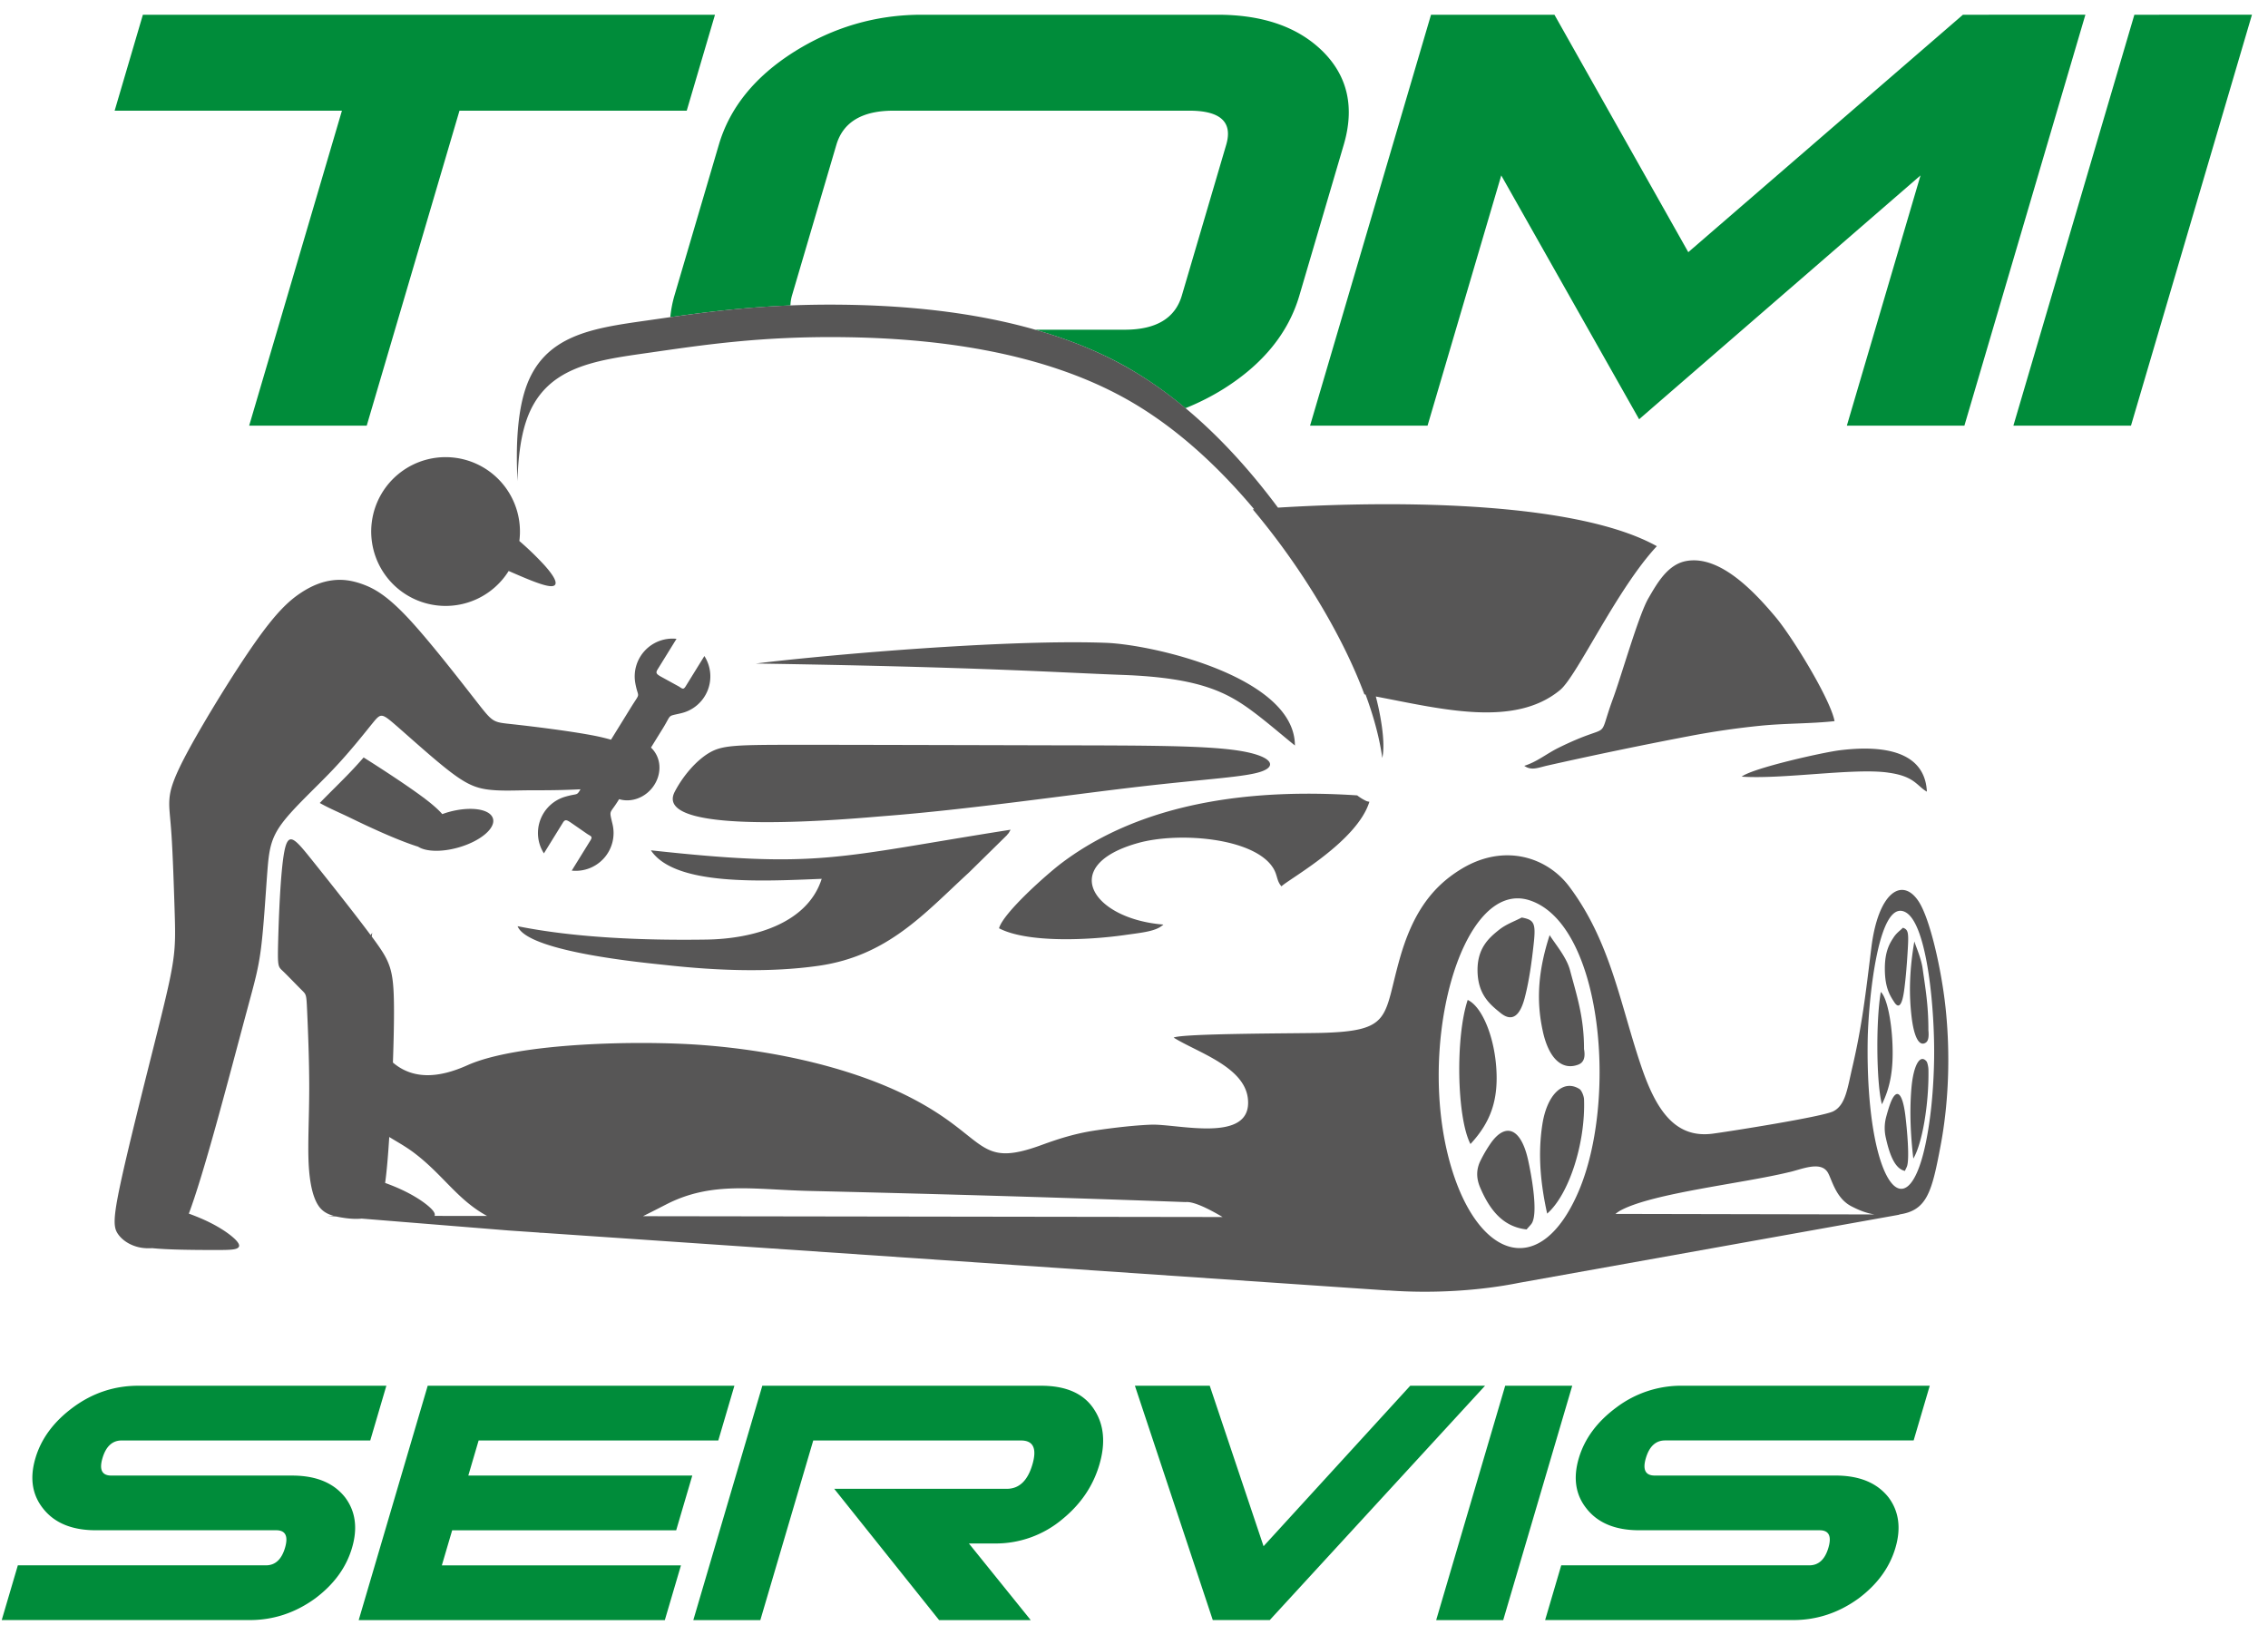
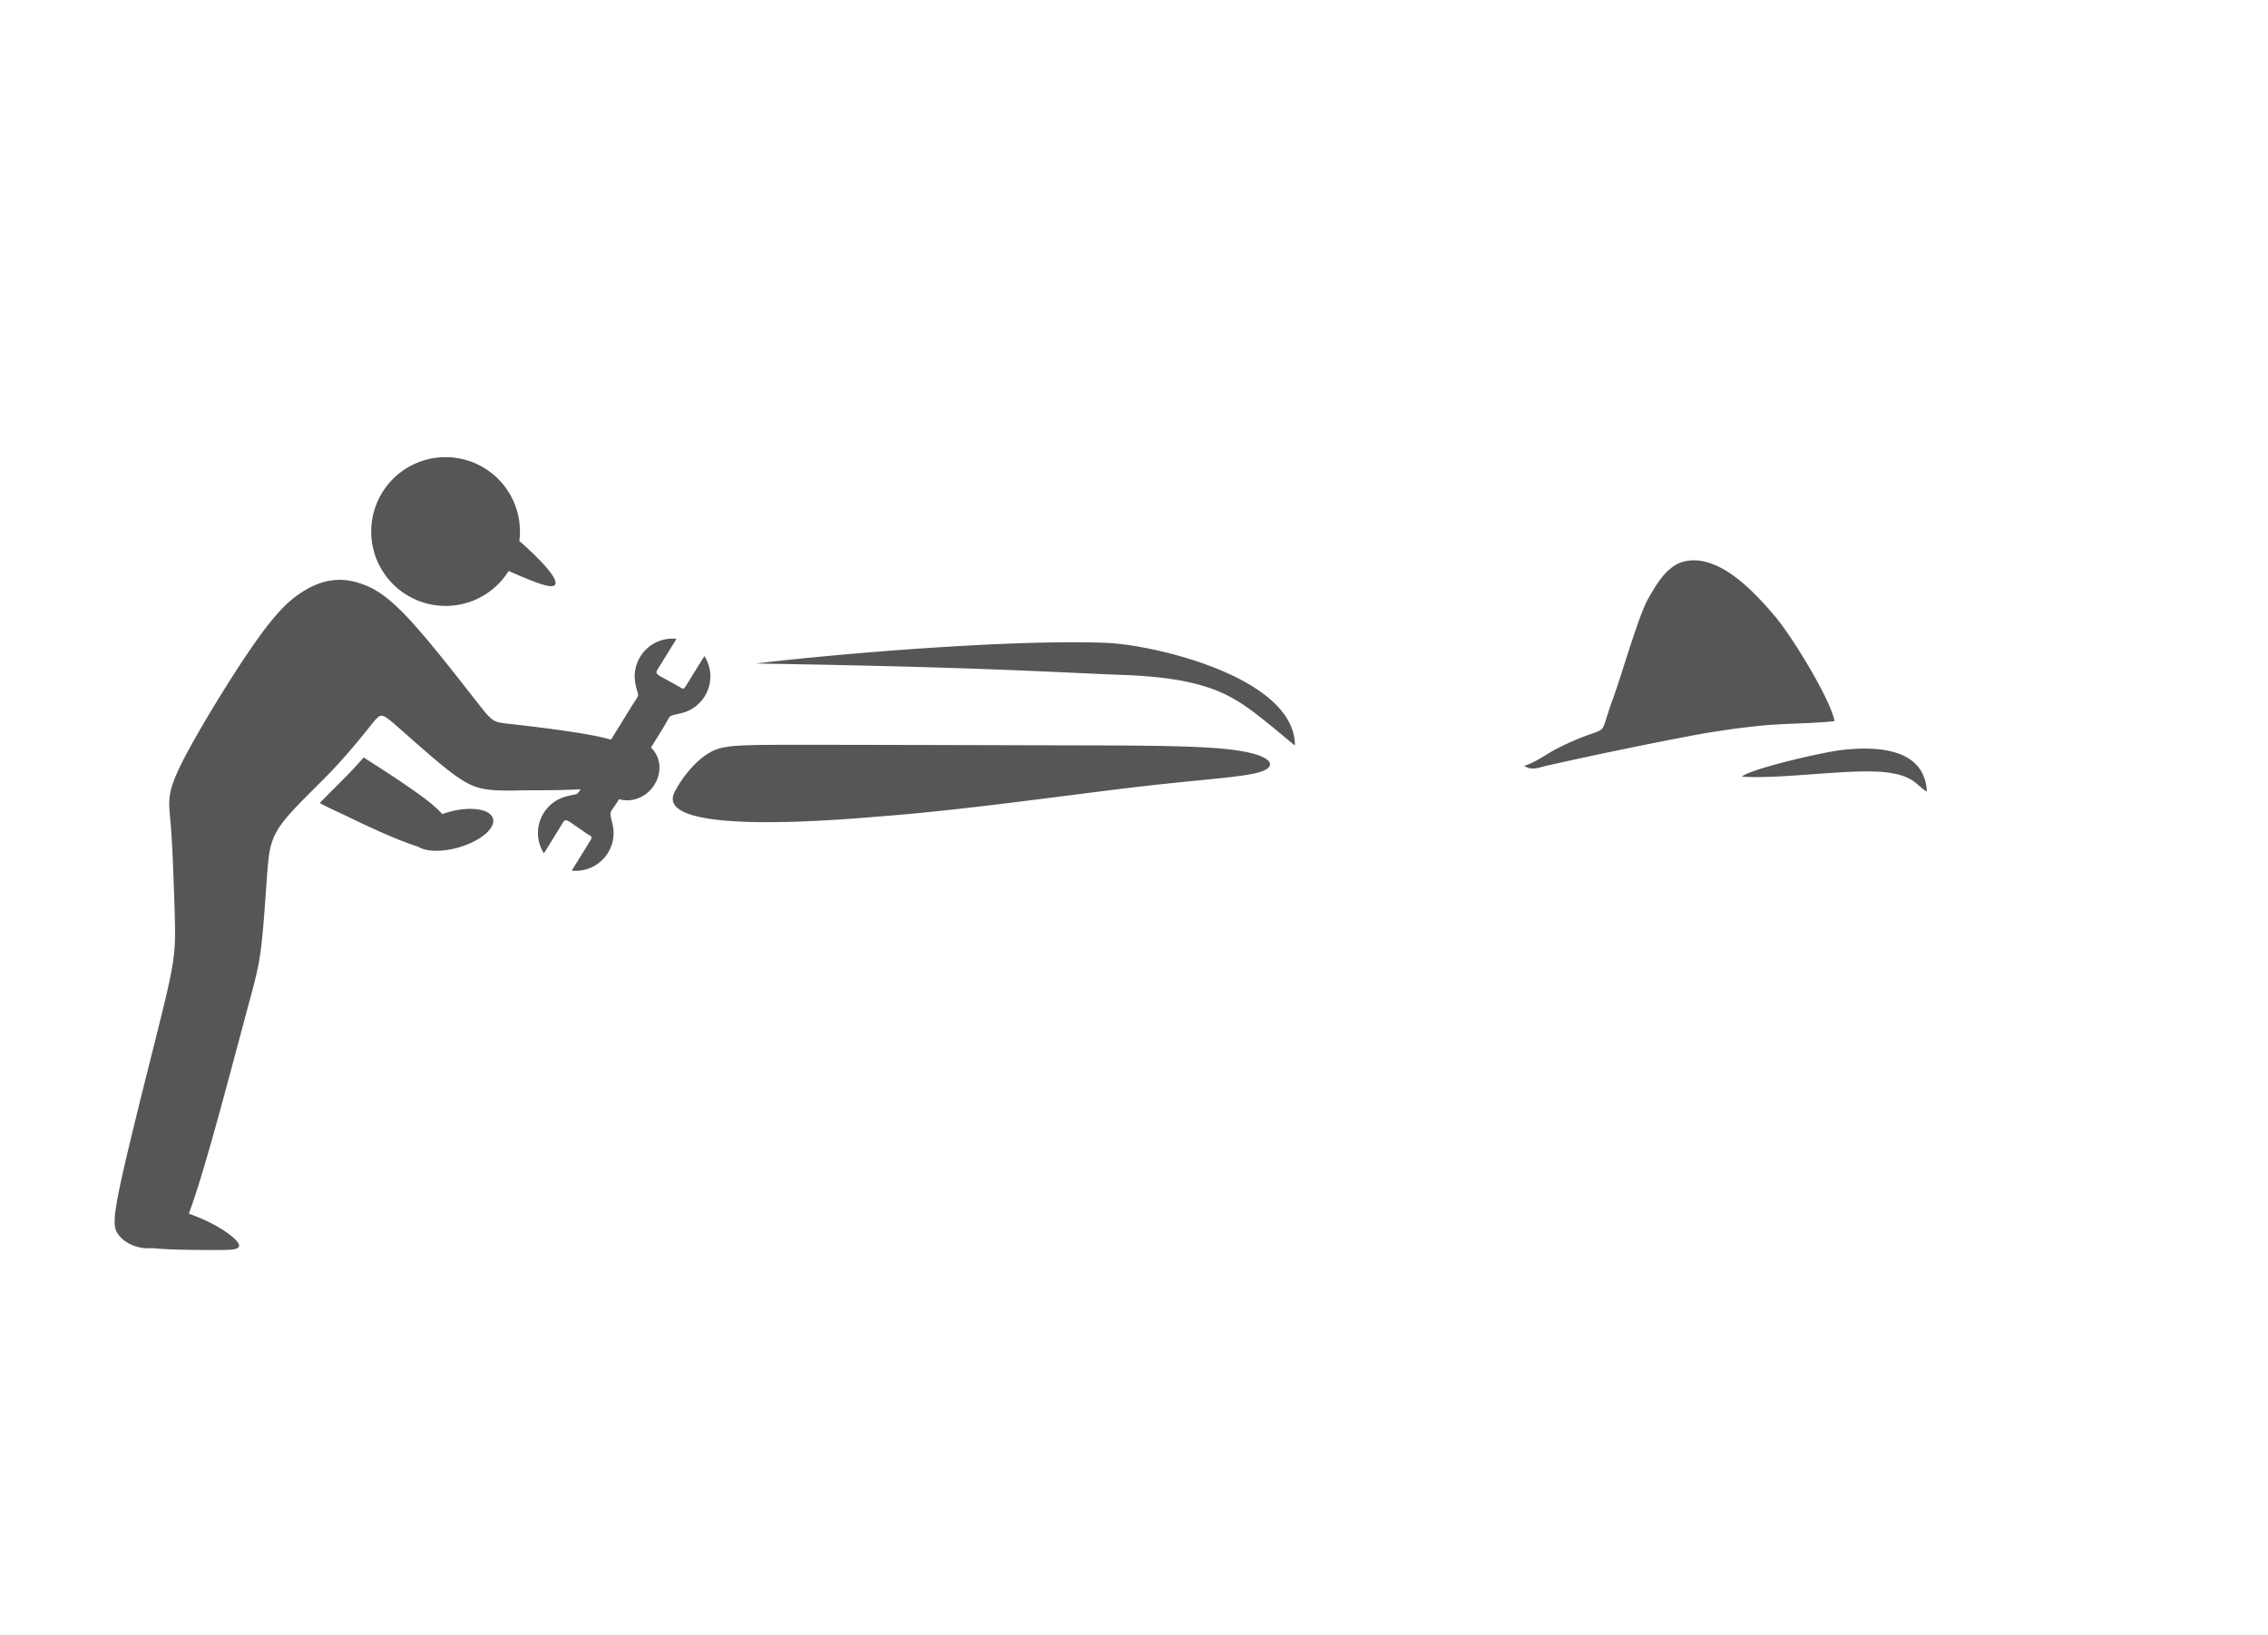
<svg xmlns="http://www.w3.org/2000/svg" width="111" height="80">
  <g fill="none" fill-rule="evenodd">
    <g fill="#008C3A" fill-rule="nonzero">
-       <path d="M104.46.721L98.539 20.83h5.755L110.215.72zM12.195 20.829h5.753l4.54-15.413H33.61L34.993.721h-28L5.611 5.416h11.124zM96.07.721L82.628 12.34 76.077.721h-6.04l-5.92 20.108h5.75l3.607-12.245 6.747 11.932L93.994 8.584 90.388 20.83h5.753L102.063.72zM50.952 67.811H37.309L33.932 79.28h3.28l2.59-8.79h10.17c.601 0 .787.394.554 1.181-.232.789-.649 1.184-1.25 1.184h-8.448l5.134 6.425h4.484L47.42 75.53h1.258a5.069 5.069 0 003.335-1.204c.889-.729 1.487-1.614 1.793-2.656.306-1.04.23-1.926-.23-2.654-.493-.803-1.367-1.205-2.625-1.205zM33.094 74.884l.788-2.677H22.92l.505-1.718h11.73l.788-2.678h-15.01L17.555 79.28h14.983l.789-2.678H21.624l.506-1.717zM14.298 72.207h-8.85c-.455 0-.6-.283-.434-.848.17-.58.485-.87.94-.87h12.167l.788-2.678H6.769c-1.166 0-2.226.35-3.179 1.049-.953.7-1.572 1.532-1.857 2.499-.285.967-.16 1.784.371 2.454.555.713 1.417 1.07 2.583 1.07h8.83c.456 0 .6.287.432.86-.169.57-.48.857-.936.857H.873l-.789 2.678h12.14c1.166 0 2.237-.357 3.212-1.067.912-.685 1.51-1.507 1.793-2.469.284-.963.172-1.789-.34-2.469-.56-.71-1.42-1.066-2.591-1.066zM79.127 68.86c-.953.7-1.572 1.532-1.858 2.499-.285.967-.16 1.784.372 2.454.555.713 1.416 1.07 2.583 1.07h8.83c.456 0 .6.287.43.86-.168.57-.48.857-.935.857h-12.14l-.788 2.678H87.76c1.167 0 2.238-.357 3.213-1.067.911-.685 1.51-1.507 1.793-2.469.284-.963.171-1.789-.339-2.469-.561-.71-1.422-1.067-2.593-1.067h-8.849c-.455 0-.6-.283-.435-.848.171-.58.485-.87.941-.87h12.166l.789-2.678H82.307a5.26 5.26 0 00-3.18 1.05zM73.667 67.811L70.289 79.28h3.281l3.378-11.468zM69.02 67.811l-7.179 7.853-2.634-7.853h-3.663l3.812 11.468h2.788L72.682 67.81zM59.904 19.017c1.923-1.213 3.153-2.732 3.689-4.552l2.172-7.38c.536-1.82.2-3.338-1.008-4.552-1.21-1.206-2.933-1.812-5.17-1.812H45.11c-2.238 0-4.318.606-6.24 1.812-1.923 1.214-3.153 2.732-3.689 4.551l-2.173 7.381a5.785 5.785 0 00-.203 1.056c1.725-.245 3.6-.481 5.88-.573.005-.15.025-.31.077-.49l2.17-7.367c.329-1.115 1.261-1.675 2.795-1.675h14.478c1.534 0 2.136.56 1.806 1.675l-2.169 7.368c-.327 1.115-1.26 1.675-2.793 1.675h-4.391c1.546.442 3.062 1.031 4.466 1.82a19.41 19.41 0 012.892 2.022c.645-.26 1.276-.575 1.888-.959z" />
-     </g>
+       </g>
    <g fill="#575656">
      <path d="M61.411 34.889c.682.516 1.363 1.107 1.964 1.592 0-3.33-6.891-4.938-9.264-5.025-3.81-.14-10.1.3-14.5.73-.96.093-1.828.186-2.614.284 11.123.174 14.71.438 17.947.557 3.81.14 5.142.859 6.467 1.862zM33.024 38.742c-1.197 2.285 8.986 1.29 10.287 1.19 4.014-.311 8.956-1.029 12.372-1.427 3.416-.398 5.303-.475 6.078-.76.776-.283.438-.773-1.178-1.018-1.616-.246-4.51-.246-8.714-.254-4.206-.01-9.72-.026-12.802-.026-3.081 0-3.727.017-4.368.4-.64.383-1.275 1.13-1.675 1.895zM16.303 37.651c.876-.924 1.574-1.824 1.948-2.282.375-.459.426-.476 1.045.055.619.532 1.806 1.614 2.631 2.258.825.645 1.287.852 1.862.942.575.089 1.263.06 1.832.052.568-.009 1.017.004 1.85-.017.28-.007.606-.018.94-.035-.2.338-.134.183-.754.365a1.85 1.85 0 00-1.037 2.771l.93-1.504c.108-.174.188-.128.356-.024l.847.586c.17.104.26.118.147.301l-.918 1.484a1.85 1.85 0 001.999-2.259c-.174-.748-.153-.479.261-1.143l.058-.094c.188.056.392.074.606.042.804-.12 1.416-.871 1.366-1.677a1.33 1.33 0 00-.412-.889l.604-.977c.417-.683.176-.537.883-.707a1.85 1.85 0 001.127-2.796l-.918 1.484c-.114.183-.167.109-.335.004l-.904-.496c-.167-.104-.245-.155-.137-.33l.93-1.504a1.85 1.85 0 00-2.017 2.167c.144.8.29.379-.218 1.197l-.971 1.572a10.172 10.172 0 00-.983-.227c-1.17-.218-2.977-.437-3.882-.535-.905-.098-.909-.074-1.666-1.042-.757-.968-2.268-2.926-3.336-4.081-1.069-1.153-1.696-1.5-2.25-1.708-.554-.206-1.035-.27-1.53-.205-.497.065-1.007.259-1.567.635-.56.377-1.169.936-2.188 2.38-1.018 1.443-2.447 3.773-3.235 5.217-.79 1.446-.937 2.008-.974 2.462-.037.456.037.806.101 1.771.064.967.117 2.549.151 3.644.034 1.095.05 1.703-.078 2.559-.127.857-.397 1.962-.921 4.05-.524 2.087-1.3 5.156-1.665 6.876-.365 1.719-.318 2.09-.105 2.396.213.308.592.552 1.039.649.204.045.421.054.635.041.776.079 1.968.086 2.747.09.836.002 1.191.002 1.374-.066.182-.07.193-.207-.076-.469-.27-.26-.818-.647-1.634-1a10.996 10.996 0 00-.619-.245c.358-.953.812-2.469 1.317-4.282.54-1.94 1.137-4.213 1.525-5.651.388-1.439.566-2.046.698-3.118.132-1.073.219-2.611.301-3.666.08-1.056.158-1.628.724-2.388s1.62-1.708 2.496-2.633z" />
      <path d="M21.322 29.618a3.638 3.638 0 003.573-1.677c.828.36 1.666.726 2.054.743.397.017.323-.332-.323-1.046a14.542 14.542 0 00-1.208-1.164 3.64 3.64 0 10-4.096 3.144zM21.94 39.742a3.849 3.849 0 00-.293.097c-.214-.244-.536-.526-1.03-.888-.811-.598-2.076-1.416-2.82-1.885a20.5 20.5 0 01-.607.668c-.5.527-1.062 1.063-1.54 1.56.377.215.803.402 1.166.571.472.22.837.41 1.533.723.613.28 1.47.645 2.115.845.373.243 1.139.275 1.964.041 1.073-.303 1.834-.938 1.699-1.415-.134-.479-1.114-.62-2.188-.317zM78.948 34.172c-.835 2.273.084 1.063-2.669 2.42-.594.294-1.05.687-1.679.884.366.252.664.09 1.176-.023a217.198 217.198 0 017.039-1.458 39.681 39.681 0 013.352-.482c1.205-.121 2.432-.095 3.62-.224-.202-1.072-2.062-4.113-2.888-5.096-.99-1.177-2.701-3.045-4.369-2.74-.91.166-1.425 1.084-1.854 1.823-.477.821-1.303 3.738-1.728 4.896zM92.39 37.806c.356.048.705.122 1.022.28.407.202.604.498.893.653-.113-2.323-2.886-2.194-4.269-2.024-.807.1-4.247.868-4.795 1.29 2.033.136 5.47-.43 7.15-.2z" />
-       <path d="M95.213 49.258c-.196-1.801-.753-4.317-1.323-5.165-.805-1.197-1.972-.418-2.303 2.283-.282 2.286-.455 3.812-.928 5.844-.246 1.052-.332 1.857-.935 2.162-.533.272-5.225 1.007-5.917 1.096-1.828.233-2.752-1.164-3.468-3.257-1.043-3.051-1.493-6.105-3.53-8.828-1.08-1.446-3.184-2.15-5.294-.866-1.478.899-2.403 2.232-3.016 4.412-.804 2.848-.358 3.513-3.82 3.605-1.042.029-6.85.02-7.237.232 1.148.717 3.464 1.418 3.632 2.987.24 2.227-3.448 1.224-4.737 1.273-1.08.041-2.411.23-2.931.314-.898.154-1.639.391-2.437.683-3.18 1.163-2.608-.368-6.388-2.315-2.795-1.44-6.546-2.3-10.18-2.577-3.062-.235-9.04-.13-11.533.99-1.367.613-2.635.72-3.638-.135.037-1.03.058-2.006.052-2.743-.014-1.798-.182-2.185-.965-3.256a23.91 23.91 0 00-.125-.169c.008-.062.018-.118.026-.181-.026.034-.05.077-.077.114-.802-1.08-2.065-2.667-2.86-3.66-.854-1.065-1.165-1.441-1.361-.453-.196.989-.28 3.34-.309 4.506-.028 1.165 0 1.145.238 1.37.238.227.689.7.915.923.227.226.23.202.266.994.036.792.106 2.402.104 3.823-.002 1.42-.075 2.653-.03 3.644.047.99.213 1.738.521 2.148.185.244.425.363.696.439h-.316l.453.035c.14.03.285.055.438.076.266.036.543.053.803.026l7.198.582 1.493.102.026.008c.045.002.083.003.128.003l41.361 2.822.045-.002c2.145.158 4.448.021 6.409-.374l18.644-3.34h-.08c1.395-.184 1.626-1.102 2.058-3.396.4-2.128.478-4.522.232-6.78zM21.267 59.5c.04-.081-.005-.199-.187-.376-.269-.261-.817-.646-1.634-1.001-.187-.081-.39-.16-.597-.236.06-.427.11-.954.16-1.631l.042-.617c.382.237.802.464 1.208.77 1.43 1.079 2.128 2.307 3.58 3.094l-2.572-.003zm10.201.014c.326-.16.69-.346 1.128-.571 2.242-1.154 4.295-.73 7.003-.665 6.135.144 12.29.32 18.425.546.37-.041 1.084.3 1.812.731l-28.368-.041zm45.769-1.162c-1.811 4.164-4.716 3.306-6.104-.894-1.964-5.949.355-14.54 3.753-13.393 3.55 1.198 4.297 9.818 2.351 14.287zm1.828 1.05c.08-.065.168-.127.265-.179 1.591-.843 5.95-1.31 8.203-1.857.578-.117 1.55-.58 1.914-.003.201.318.38 1.256 1.154 1.662.426.221.766.344 1.144.404l-12.68-.026zm15.593-7.53c-.026 1.413-.154 2.817-.4 4.022-.938 4.592-2.962 1.91-2.85-5.002.028-1.762.493-6.997 1.856-6.25 1.072.587 1.438 4.849 1.394 7.23z" />
-       <path d="M55.702 41.252c1.998-.558 5.706-.258 6.617 1.238.212.348.157.614.398.883.383-.37 3.7-2.183 4.303-4.137-.049-.012-.096-.016-.15-.039a2.353 2.353 0 01-.447-.275c-5.116-.34-10.48.303-14.473 3.317-.713.538-2.854 2.437-3.055 3.187 1.406.73 4.41.575 6.095.338.815-.114 1.386-.17 1.76-.382.034-.018.07-.049.097-.066a.65.65 0 00.093-.072c-3.475-.274-5.18-2.892-1.238-3.992zM34.586 45.978c-3.034.046-6.416-.083-9.253-.654.484 1.27 6.333 1.8 7.308 1.906 2.378.262 5.04.374 7.428.03 3.388-.487 5.173-2.563 7.352-4.562l1.852-1.821c.17-.217.006.036.188-.275-8.565 1.347-9.322 1.915-17.605 1.008 1.175 1.76 5.463 1.509 8.359 1.396-.705 2.213-3.385 2.937-5.63 2.972zM74.476 44.899c-.374.197-.764.325-1.117.608-.492.392-1.059.894-1.046 1.996.014 1.174.616 1.654 1.133 2.072.527.424.933.2 1.181-.763.212-.818.337-1.728.434-2.62.115-1.033.02-1.18-.585-1.293zM93.132 45.399c-.153.154-.313.254-.456.474-.201.306-.434.697-.428 1.557.005.915.252 1.29.463 1.615.216.33.382.155.483-.594.086-.638.138-1.347.179-2.044.047-.805.006-.92-.241-1.008zM72.993 55.896a6.65 6.65 0 00-.522.875c-.211.408-.238.84-.038 1.32.534 1.268 1.228 1.953 2.284 2.072.033-.05.133-.147.223-.259.381-.472-.01-2.499-.153-3.143-.343-1.535-1.074-1.842-1.794-.865zM92.526 53.971c-.077.2-.147.439-.213.683a2.105 2.105 0 00-.016 1.028c.218.988.502 1.524.934 1.617.014-.04.053-.115.092-.201.156-.37-.005-1.95-.064-2.451-.139-1.197-.439-1.437-.733-.676zM75.511 50.48c.298 1.339.949 1.908 1.724 1.621.262-.097.369-.334.289-.77.006-1.551-.36-2.631-.685-3.855-.17-.639-.717-1.269-.997-1.715-.546 1.684-.678 3.164-.33 4.718zM94.26 51.014c.108-.075.152-.261.119-.601.003-1.21-.146-2.05-.28-3.004-.069-.5-.293-.99-.408-1.34-.224 1.314-.277 2.468-.136 3.68.123 1.043.39 1.489.706 1.265zM73.227 52.205c-.117-1.556-.714-2.956-1.395-3.273-.607 1.821-.533 5.764.135 7.051 1.012-1.09 1.379-2.191 1.26-3.778zM92.05 48.543c-.248 1.42-.217 4.493.055 5.496.414-.849.565-1.708.516-2.945-.047-1.213-.291-2.305-.57-2.551zM75.484 55.035c-.226 1.478-.083 2.908.237 4.353 1.07-.934 1.878-3.454 1.805-5.583-.007-.185-.125-.455-.225-.515-.79-.497-1.592.266-1.817 1.745zM93.544 53.3c-.091 1.153-.033 2.267.097 3.394.44-.727.77-2.693.74-4.353-.003-.144-.052-.354-.093-.402-.324-.386-.652.208-.744 1.361zM25.752 20.607c.889-2.65 3.314-2.961 5.958-3.338 2.644-.379 5.507-.824 9.626-.769 4.12.054 9.495.61 13.816 3.042 2.426 1.366 4.505 3.326 6.227 5.377l-.066.005a35.545 35.545 0 013.38 4.775c.97 1.645 1.63 3.066 2.083 4.279l.057.01c.463 1.251.703 2.279.818 3.092l.002.008c.079-.364.07-.902-.03-1.595a12.791 12.791 0 00-.288-1.41c3.195.606 6.784 1.54 9.024-.322.83-.691 2.771-4.938 4.73-7.033-3.805-2.118-12.192-2.274-18.543-1.887-1.914-2.573-4.405-5.187-7.423-6.886-4.322-2.432-9.698-2.988-13.817-3.043-4.12-.054-6.982.392-9.627.769-2.643.378-5.07.688-5.958 3.338-.394 1.176-.485 2.813-.392 4.528.025-1.114.153-2.135.423-2.94z" />
    </g>
  </g>
</svg>